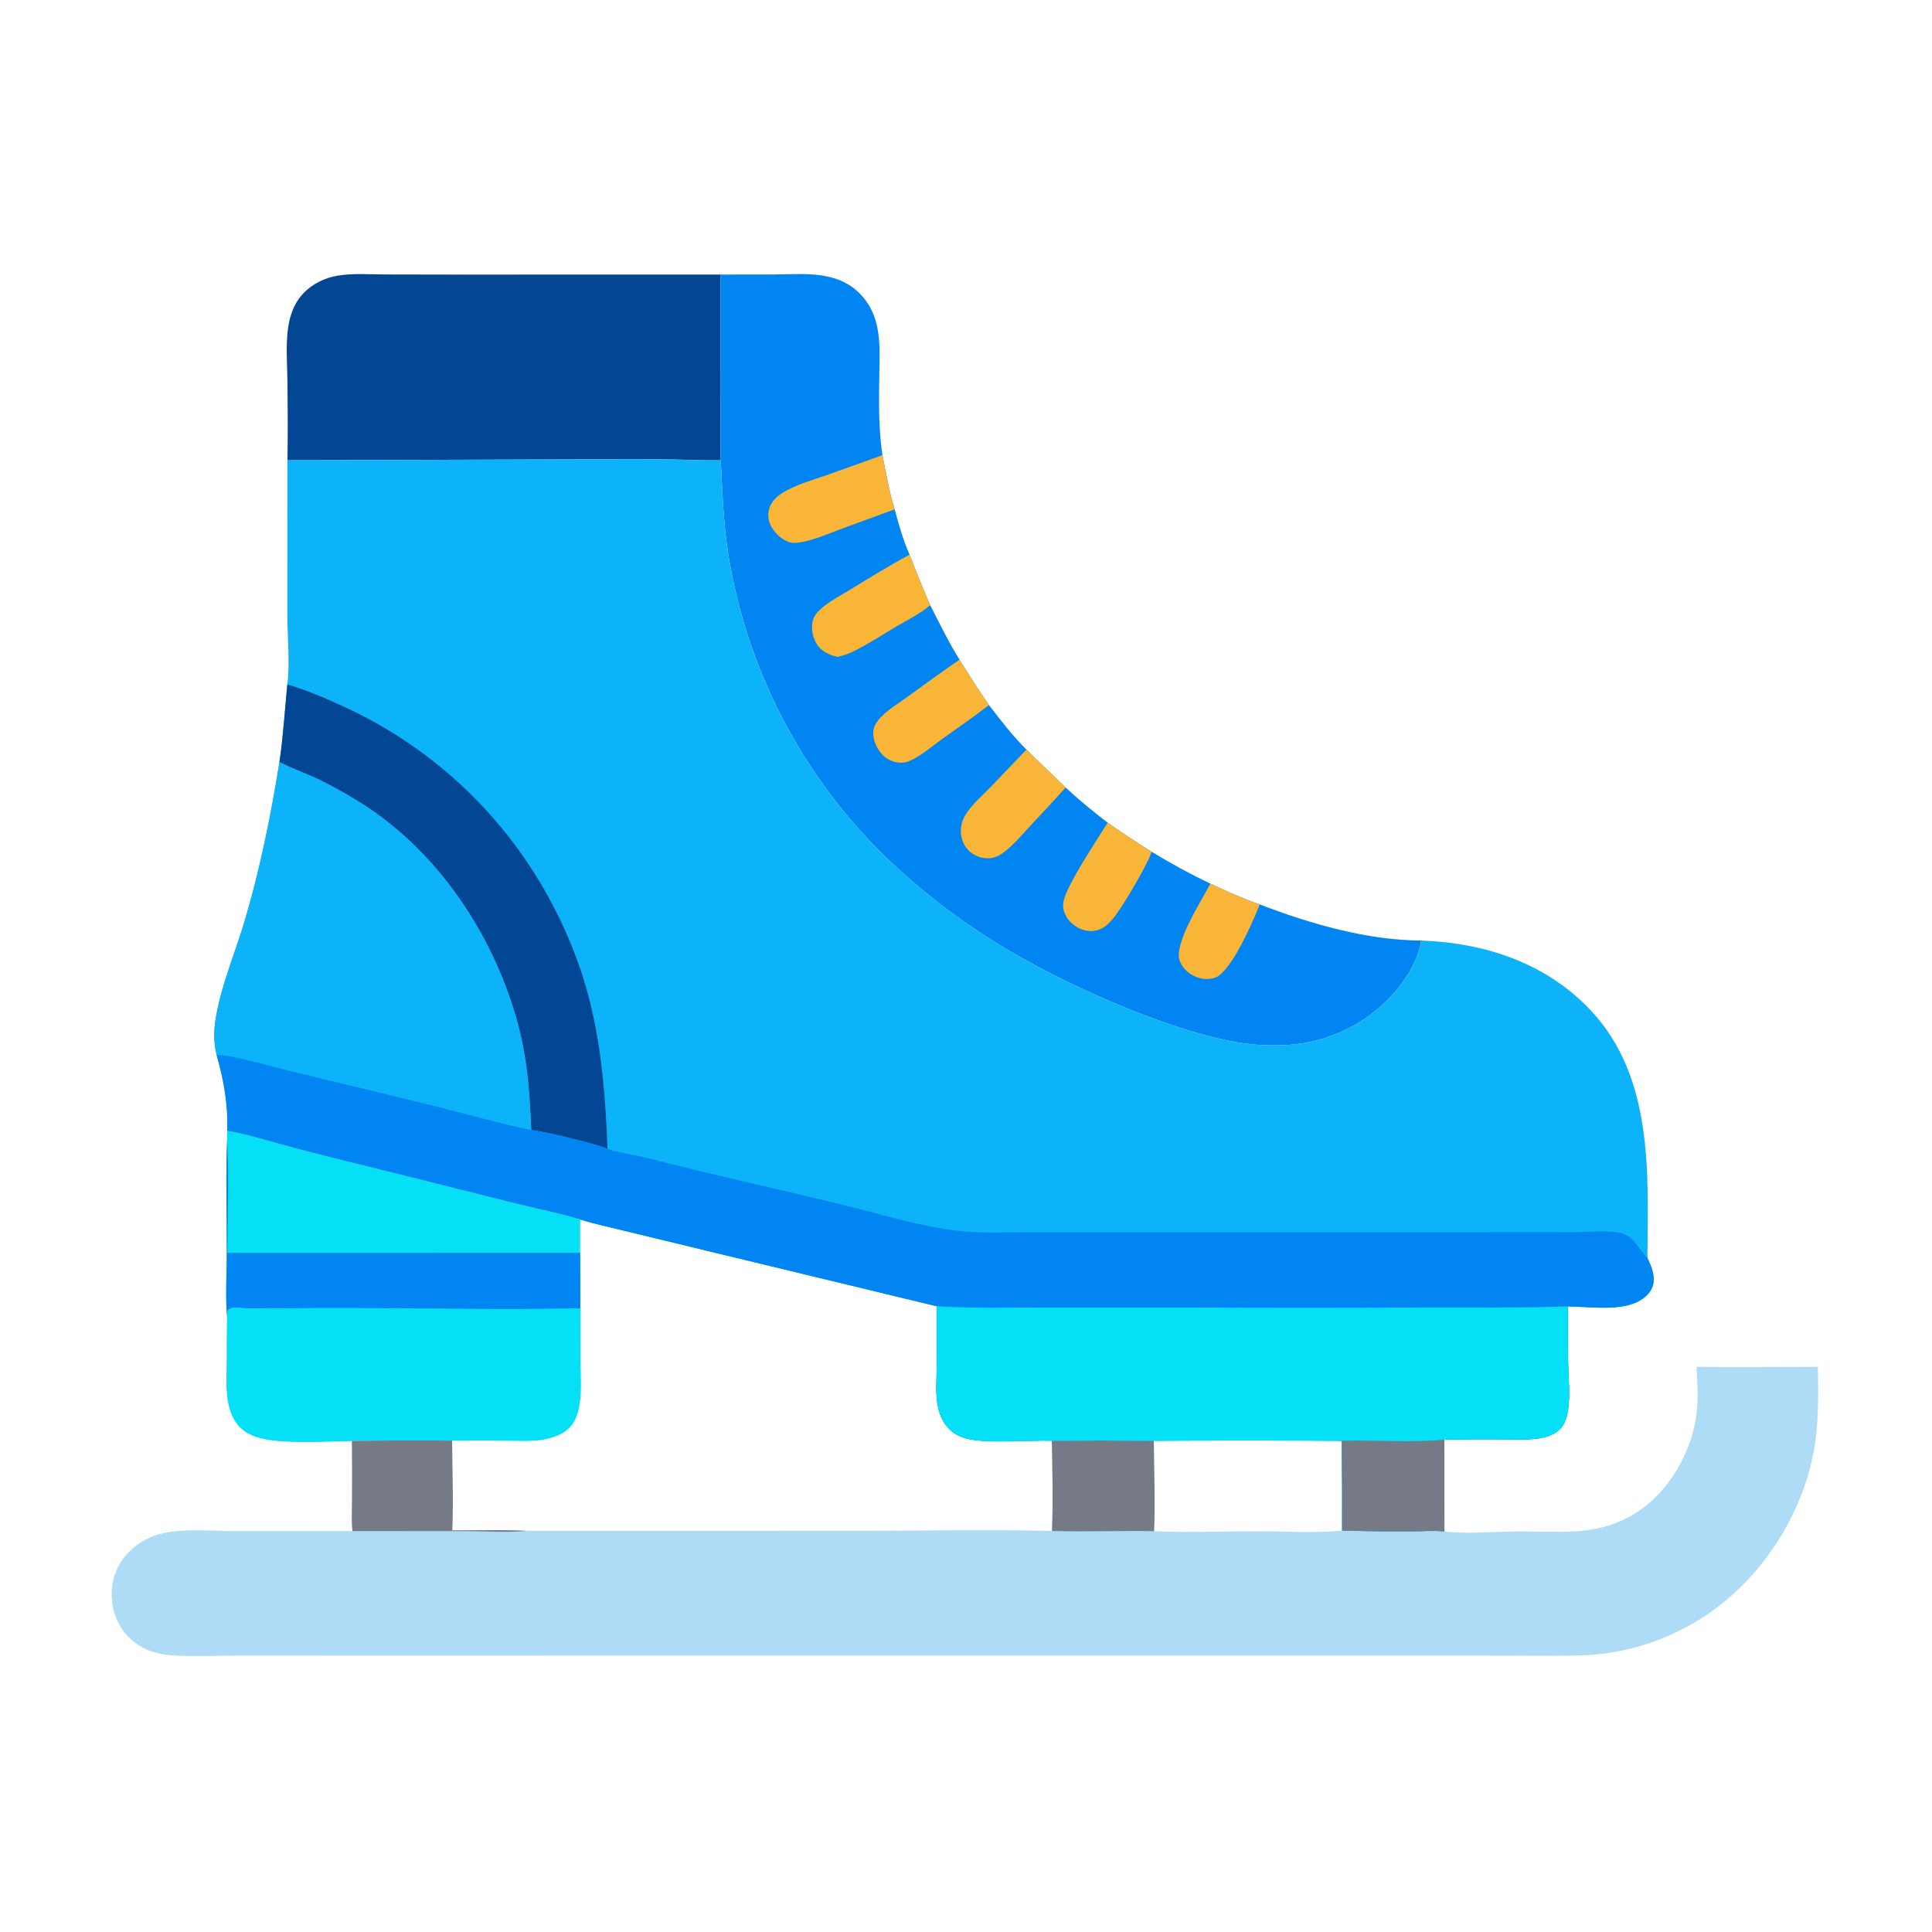
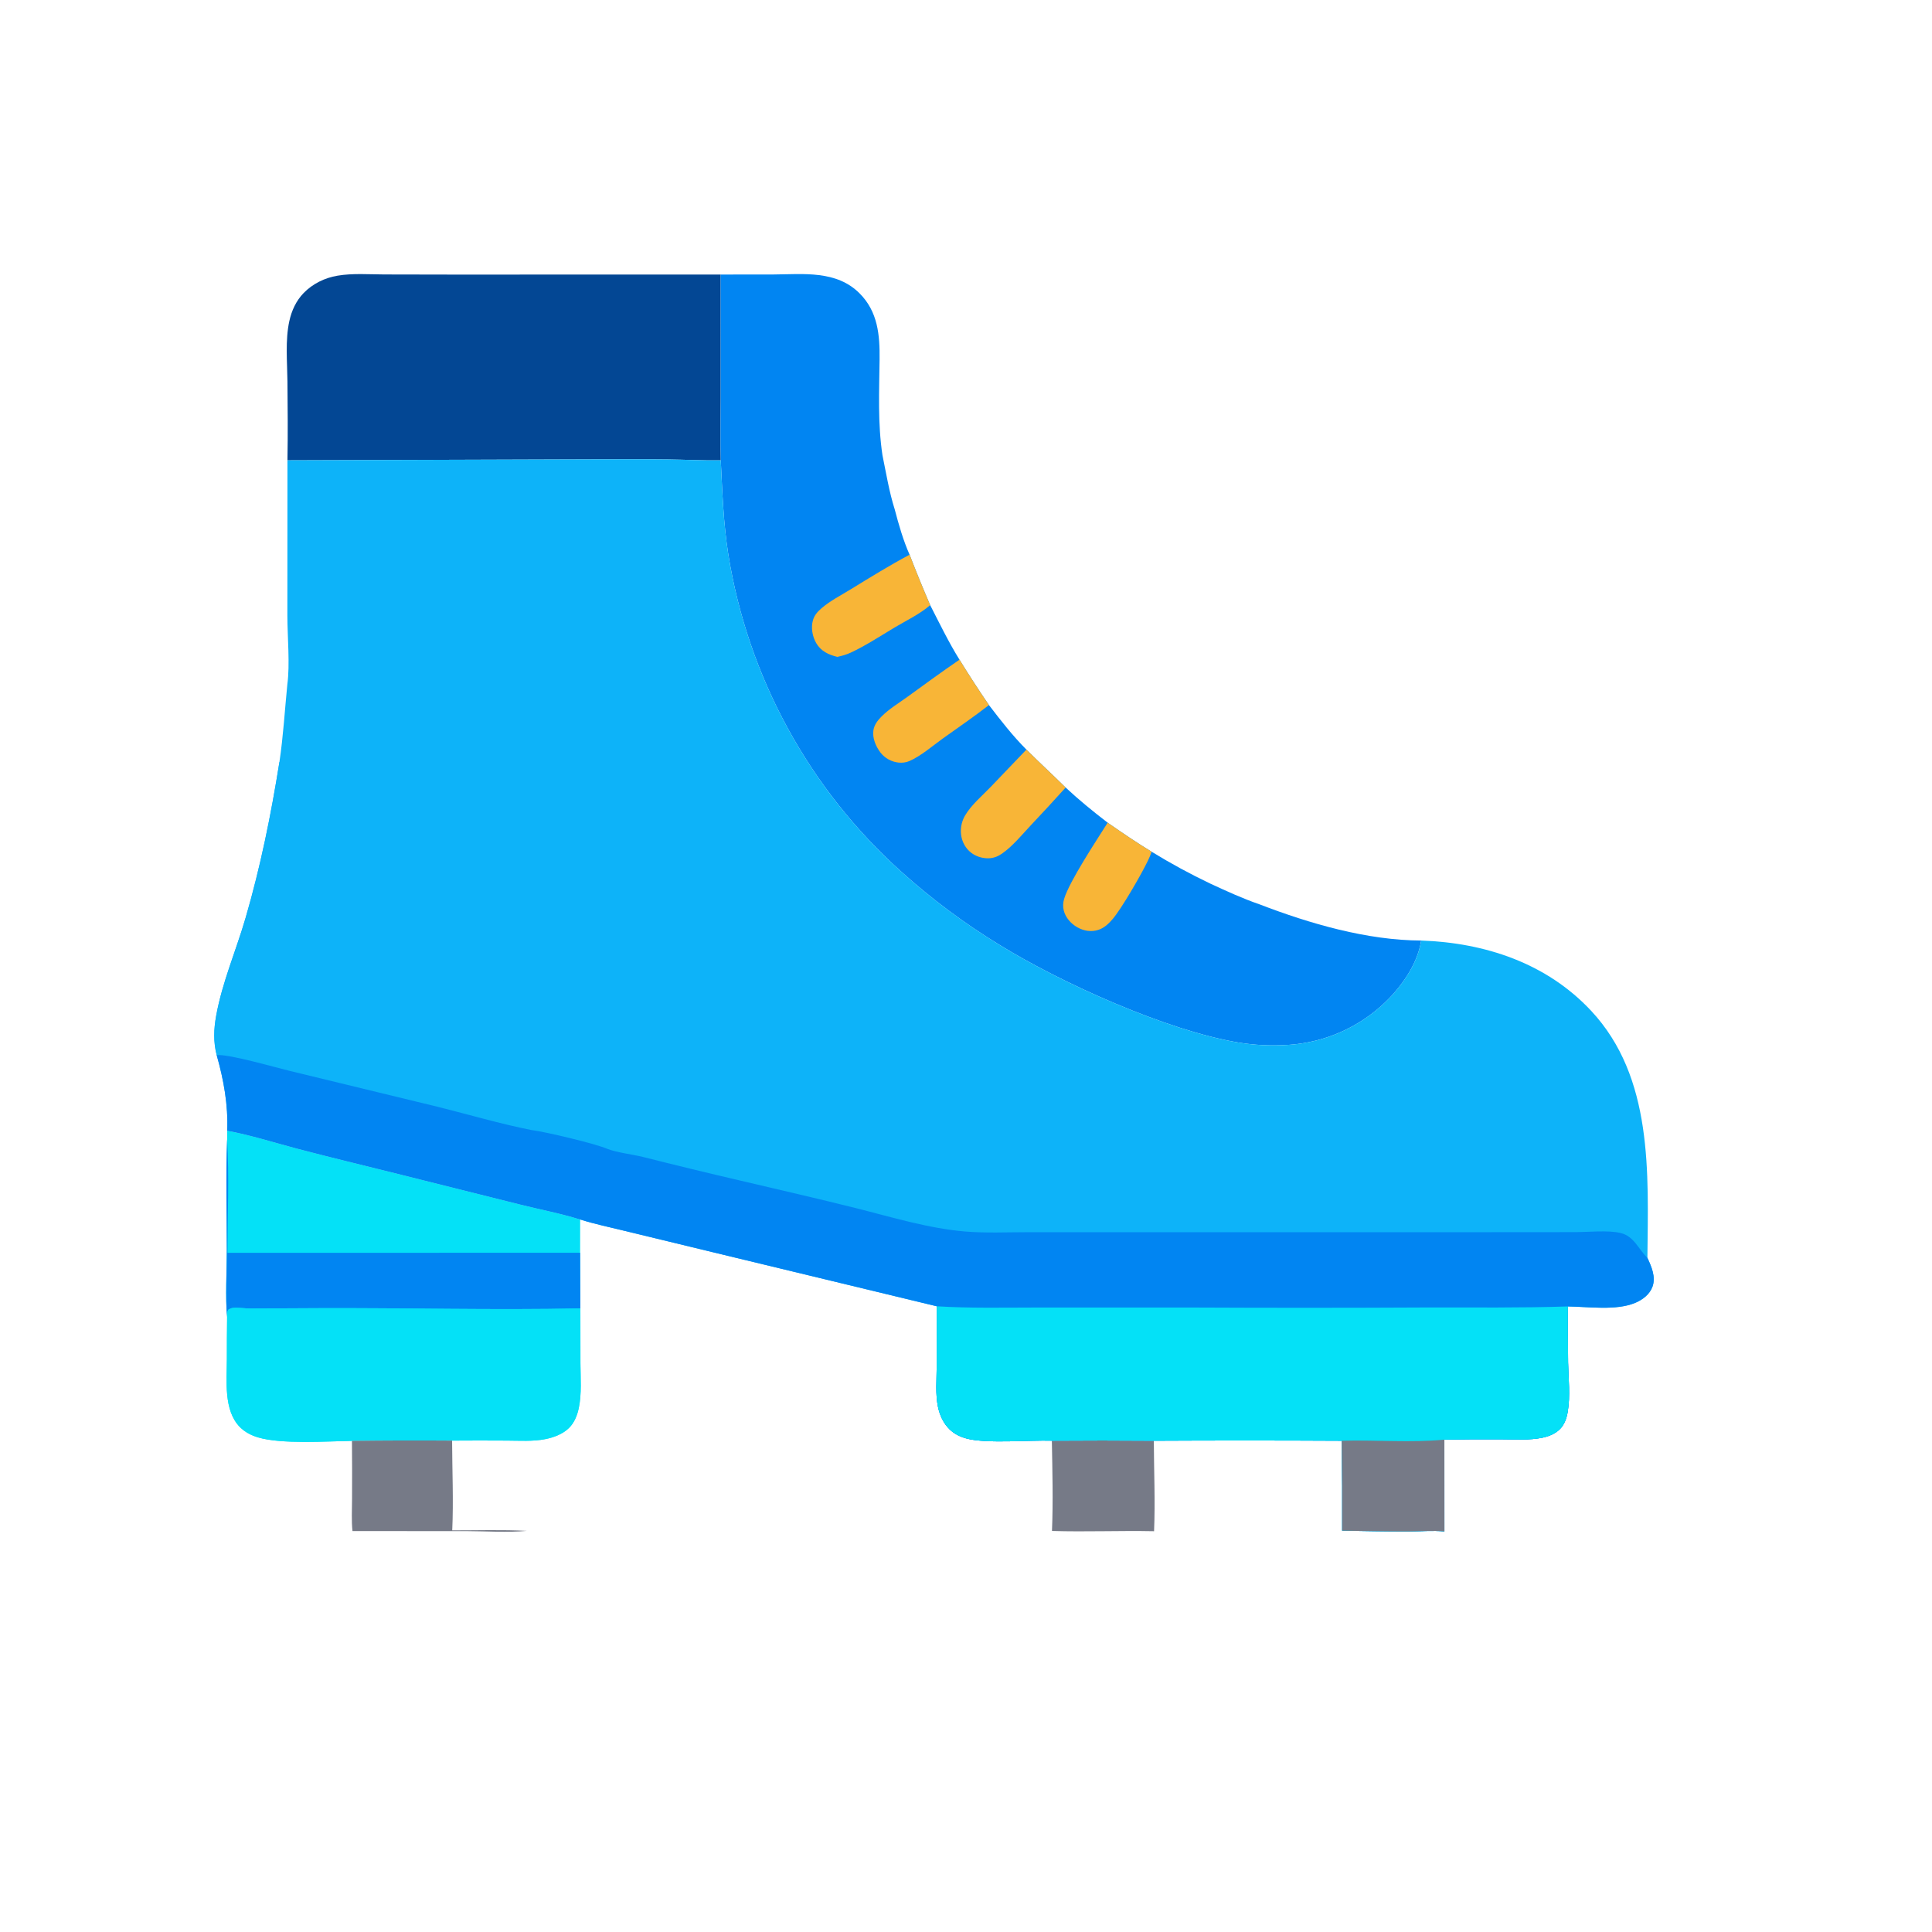
<svg xmlns="http://www.w3.org/2000/svg" width="1024" height="1024" viewBox="0 0 1024 1024" fill="none">
  <path d="M152.358 243.978C152.606 230.079 152.493 216.112 152.354 202.21C152.25 191.779 151.114 180.378 153.359 170.154C154.572 164.628 156.961 159.398 160.939 155.307C165.74 150.369 172.126 147.255 178.887 146.116C186.941 144.759 195.473 145.432 203.615 145.469L240.568 145.537L381.978 145.51L381.993 211.036C381.996 221.992 381.684 233.044 382.026 243.99C372.721 244.127 363.417 243.623 354.115 243.506C340.552 243.337 326.975 243.444 313.412 243.453L152.358 243.978Z" fill="#034794" />
  <path d="M120.418 599.28C132.956 601.607 145.043 605.501 157.354 608.748C174.598 613.297 191.97 617.44 209.272 621.772L276.196 638.529C286.55 641.123 297.35 643.132 307.504 646.348L307.488 663.994L307.614 693.482L307.645 722.751C307.675 730.431 308.348 738.551 306.798 746.112C305.983 750.09 304.48 754.007 301.528 756.898C298.261 760.098 293.465 761.883 289.031 762.766C282.451 764.077 275.341 763.563 268.653 763.542C258.975 763.477 249.297 763.48 239.619 763.55C221.928 763.418 204.237 763.464 186.546 763.687C173.334 763.904 148.998 765.564 136.691 761.824C133.109 760.735 129.803 759.045 127.148 756.364C118.465 747.597 120.233 731.857 120.25 720.568C120.242 713.062 120.284 705.555 120.375 698.049C119.364 687.938 120.22 673.261 120.22 662.694C120.22 643.172 119.666 623.464 120.378 603.962L120.418 599.28Z" fill="#04E1F7" />
  <path d="M120.378 603.962C121.511 622.849 120.583 644.738 120.568 664.016L307.488 663.994L307.614 693.482C261.408 694.455 215.093 693.158 168.866 693.356L132.881 693.536C129.856 693.568 126.586 692.935 123.636 693.193C122.614 693.283 121.798 693.693 120.944 694.225C120.288 695.455 120.39 696.695 120.375 698.049C119.364 687.938 120.22 673.261 120.22 662.694C120.22 643.172 119.666 623.464 120.378 603.962Z" fill="#0185F2" />
  <path d="M120.375 698.049C120.39 696.695 120.288 695.455 120.944 694.225C121.798 693.693 122.614 693.283 123.636 693.193C126.586 692.935 129.856 693.568 132.881 693.536L168.866 693.356C215.093 693.158 261.408 694.455 307.614 693.482L307.645 722.751C307.675 730.431 308.348 738.551 306.798 746.112C305.983 750.09 304.48 754.007 301.528 756.898C298.261 760.098 293.465 761.883 289.031 762.766C282.451 764.077 275.341 763.563 268.653 763.542C258.975 763.477 249.297 763.479 239.619 763.55C221.928 763.418 204.237 763.464 186.546 763.687C173.334 763.904 148.998 765.564 136.691 761.824C133.109 760.735 129.803 759.045 127.148 756.364C118.465 747.597 120.233 731.857 120.25 720.568C120.242 713.061 120.284 705.555 120.375 698.049Z" fill="#04E1F7" />
  <path d="M381.978 145.51L409.974 145.482C425.866 145.353 443.375 143.179 455.648 155.537C465.296 165.252 466.353 177.552 466.197 190.57C465.993 207.605 465.184 224.317 467.714 241.231C469.657 250.713 471.289 260.759 474.218 269.966C476.315 277.965 478.739 286.438 482.103 294C485.569 302.981 489.206 311.892 493.014 320.733C497.997 330.438 502.793 340.382 508.558 349.65C513.569 357.794 518.775 365.811 524.174 373.702C530.503 381.951 536.669 389.923 544.027 397.299C550.86 404.11 557.945 410.645 564.817 417.41C571.96 424.068 579.35 430.09 587.092 436.033C594.735 441.362 602.414 446.562 610.365 451.422C620.45 457.609 630.832 463.25 641.51 468.344C650.139 472.33 658.648 476.257 667.649 479.345C694.192 489.564 724.598 498.4 753.251 498.504C751.686 508.771 745.543 518.823 738.748 526.466C738.299 526.972 737.843 527.473 737.381 527.969C736.919 528.463 736.451 528.952 735.977 529.436C735.503 529.92 735.023 530.397 734.538 530.868C734.052 531.34 733.56 531.806 733.063 532.266C732.566 532.725 732.063 533.178 731.554 533.625C731.045 534.072 730.531 534.512 730.011 534.946C729.492 535.38 728.967 535.808 728.437 536.229C727.906 536.651 727.371 537.065 726.83 537.472C726.29 537.88 725.745 538.281 725.194 538.675C724.643 539.07 724.088 539.458 723.528 539.839C722.968 540.219 722.403 540.592 721.834 540.958C721.265 541.325 720.691 541.685 720.112 542.036C719.534 542.388 718.951 542.733 718.364 543.071C717.777 543.409 717.186 543.739 716.591 544.062C715.996 544.385 715.397 544.7 714.794 545.008C714.191 545.317 713.585 545.618 712.974 545.91C712.364 546.204 711.75 546.49 711.132 546.768C710.515 547.045 709.894 547.315 709.27 547.578C708.646 547.84 708.019 548.094 707.388 548.341C706.757 548.588 706.124 548.827 705.487 549.057C704.851 549.289 704.212 549.512 703.57 549.727C702.928 549.943 702.283 550.15 701.636 550.349C700.989 550.548 700.339 550.739 699.687 550.922C699.035 551.105 698.381 551.28 697.725 551.446C697.069 551.614 696.411 551.772 695.75 551.922C695.09 552.073 694.428 552.215 693.765 552.349C693.101 552.483 692.436 552.609 691.769 552.727C691.102 552.844 690.433 552.953 689.764 553.055C689.095 553.155 688.424 553.247 687.752 553.331C687.08 553.415 686.407 553.492 685.734 553.56C685.06 553.627 684.385 553.686 683.71 553.737C683.035 553.787 682.359 553.829 681.683 553.863C677.448 554.117 673.213 554.134 668.976 553.914C664.739 553.694 660.528 553.238 656.343 552.547C618.424 546.23 562.606 521.066 529.822 500.848C520.537 495.19 511.536 489.112 502.817 482.615C494.099 476.117 485.702 469.228 477.626 461.947C476.114 460.589 474.617 459.216 473.135 457.826C471.652 456.437 470.185 455.032 468.732 453.611C467.279 452.191 465.842 450.755 464.42 449.304C462.997 447.853 461.591 446.387 460.2 444.905C458.809 443.425 457.434 441.929 456.075 440.418C454.716 438.908 453.372 437.384 452.045 435.845C450.718 434.307 449.408 432.754 448.114 431.188C446.82 429.621 445.543 428.04 444.283 426.447C443.022 424.853 441.779 423.246 440.553 421.626C439.327 420.006 438.118 418.373 436.926 416.727C435.735 415.081 434.561 413.423 433.405 411.753C432.248 410.082 431.11 408.399 429.99 406.703C428.869 405.009 427.767 403.302 426.682 401.583C425.598 399.865 424.532 398.136 423.484 396.394C422.437 394.654 421.408 392.902 420.398 391.139C419.387 389.377 418.396 387.603 417.423 385.819C416.45 384.035 415.497 382.241 414.562 380.437C413.627 378.633 412.712 376.819 411.816 374.995C410.92 373.172 410.043 371.339 409.186 369.496C408.329 367.654 407.492 365.803 406.674 363.943C405.856 362.083 405.058 360.215 404.28 358.338C403.502 356.461 402.744 354.576 402.006 352.683C401.268 350.79 400.55 348.889 399.852 346.981C399.154 345.073 398.477 343.157 397.82 341.234C397.163 339.312 396.526 337.382 395.91 335.446C395.294 333.51 394.699 331.568 394.124 329.618C393.549 327.67 392.995 325.715 392.462 323.754C391.929 321.794 391.416 319.828 390.925 317.856C390.433 315.885 389.962 313.908 389.513 311.926C389.064 309.945 388.635 307.959 388.228 305.968C387.821 303.978 387.434 301.983 387.069 299.984C386.704 297.986 386.361 295.983 386.038 293.977C383.394 277.327 382.859 260.791 382.026 243.99C381.684 233.044 381.996 221.992 381.993 211.036L381.978 145.51Z" fill="#0185F2" />
-   <path d="M641.51 468.344C650.139 472.33 658.648 476.256 667.649 479.345C667.488 479.797 667.321 480.246 667.146 480.693C663.67 489.381 652.618 514.718 644.328 518.043C640.65 519.518 636.507 519.02 632.986 517.346C629.498 515.687 626.46 512.772 625.199 509.062C622.1 499.944 637.031 477.033 641.51 468.344Z" fill="#F8B537" />
  <path d="M587.092 436.032C594.735 441.361 602.414 446.562 610.365 451.422C609.877 453.001 609.208 454.522 608.498 456.012C605.098 463.147 594.549 481.5 589.65 487.208C587.592 489.606 585.26 491.818 582.203 492.829C578.402 494.085 574.488 493.443 571.039 491.506C567.684 489.621 564.802 486.422 563.828 482.643C563.298 480.587 563.4 478.494 564 476.468C566.758 467.148 581.267 445.306 587.092 436.032Z" fill="#F8B537" />
  <path d="M544.027 397.299C550.86 404.11 557.945 410.645 564.817 417.41C558.7 424.19 552.508 430.902 546.241 437.544C541.515 442.6 536.813 448.408 531.135 452.398C529.065 453.853 526.82 454.771 524.274 454.899C520.538 455.087 516.589 453.756 513.828 451.205C510.956 448.552 509.387 444.797 509.275 440.913C509.256 440.155 509.289 439.401 509.374 438.649C509.459 437.896 509.596 437.153 509.784 436.419C509.973 435.685 510.211 434.968 510.498 434.268C510.786 433.567 511.121 432.89 511.502 432.236C514.833 426.585 520.572 421.779 525.097 417.075L544.027 397.299Z" fill="#F8B537" />
  <path d="M508.558 349.65C513.569 357.794 518.775 365.811 524.174 373.702C516.243 379.881 507.817 385.607 499.647 391.471C494.178 395.398 488.134 400.701 481.94 403.395C480.153 404.173 478.226 404.372 476.297 404.19C475.83 404.143 475.367 404.072 474.907 403.977C474.448 403.883 473.994 403.766 473.546 403.626C473.098 403.487 472.658 403.325 472.227 403.141C471.795 402.957 471.374 402.752 470.963 402.526C470.552 402.3 470.153 402.053 469.767 401.786C469.381 401.52 469.009 401.235 468.651 400.931C468.294 400.628 467.952 400.307 467.627 399.969C467.302 399.631 466.994 399.277 466.704 398.908C464.225 395.693 462.268 391.133 462.936 387.005C463.397 384.161 465.113 381.936 467.077 379.922C471.066 375.834 476.377 372.669 481.008 369.305C490.145 362.668 499.229 356.021 508.558 349.65Z" fill="#F8B537" />
  <path d="M482.103 294C485.569 302.981 489.206 311.892 493.014 320.733C487.675 325.401 480.512 328.813 474.413 332.438C466.714 337.014 458.975 342.165 450.85 345.94C448.568 347 446.254 347.609 443.815 348.163C439.19 347.038 435.123 345.166 432.631 340.893C430.567 337.353 429.728 332.619 430.909 328.647C431.713 325.946 433.386 324.136 435.489 322.331C440.028 318.436 445.646 315.568 450.738 312.444C461.089 306.093 471.387 299.725 482.103 294Z" fill="#F8B537" />
-   <path d="M467.714 241.231C469.657 250.713 471.289 260.759 474.218 269.966L446.79 279.997C439.901 282.549 432.768 285.721 425.568 287.196C423.011 287.72 419.784 288.158 417.324 287.021C413.327 285.173 409.65 281.621 408.053 277.483C406.827 274.304 406.905 270.8 408.42 267.732C409.887 264.764 412.384 262.632 415.177 260.954C422.004 256.852 429.997 254.681 437.477 252.039C447.576 248.493 457.655 244.891 467.714 241.231Z" fill="#F8B537" />
-   <path d="M307.504 646.348C315.301 648.819 323.521 650.512 331.467 652.472L378.03 663.75L496.517 692.355L496.465 724.482C496.447 731.433 495.728 738.913 497.164 745.746C498.09 750.147 500.052 754.438 503.314 757.6C505.974 760.177 509.195 761.665 512.756 762.563C523.265 765.214 545.66 763.227 557.506 763.595C575.522 763.458 593.538 763.464 611.555 763.613C644.75 763.445 677.946 763.449 711.141 763.626C711.374 779.512 711.455 795.4 711.383 811.288C722.97 811.458 734.573 811.722 746.161 811.704C752.495 811.694 759.281 811.078 765.56 811.677C776.006 813.149 791.393 811.858 802.204 811.716C812.944 811.575 823.749 812.216 834.471 811.689C852.497 810.803 867.993 804.261 880.177 790.721C891.128 778.55 898.344 762.153 899.571 745.797C900.104 738.68 899.575 731.553 899.193 724.442C920.627 724.702 942.088 724.469 963.525 724.449C963.72 737.233 963.922 750.196 962.296 762.895C958.746 790.614 945.275 817.193 926.223 837.444C925.512 838.204 924.791 838.955 924.06 839.697C923.33 840.439 922.591 841.171 921.843 841.895C921.094 842.619 920.337 843.333 919.572 844.039C918.806 844.743 918.031 845.439 917.248 846.125C916.465 846.811 915.673 847.487 914.874 848.154C914.074 848.82 913.266 849.476 912.45 850.123C911.634 850.769 910.81 851.406 909.979 852.032C909.147 852.658 908.308 853.273 907.461 853.879C906.614 854.484 905.759 855.079 904.898 855.663C904.037 856.247 903.168 856.821 902.292 857.384C901.416 857.946 900.533 858.498 899.644 859.04C898.755 859.58 897.859 860.11 896.957 860.63C896.054 861.148 895.145 861.656 894.23 862.153C893.315 862.649 892.395 863.134 891.468 863.608C890.541 864.082 889.608 864.544 888.669 864.995C887.731 865.445 886.787 865.884 885.838 866.312C884.889 866.739 883.934 867.155 882.975 867.559C882.016 867.962 881.051 868.354 880.082 868.734C879.113 869.114 878.139 869.482 877.161 869.838C876.182 870.194 875.2 870.538 874.213 870.87C873.226 871.201 872.236 871.52 871.241 871.828C870.246 872.135 869.248 872.43 868.246 872.713C867.244 872.995 866.239 873.265 865.23 873.523C864.221 873.781 863.21 874.026 862.195 874.259C861.18 874.491 860.163 874.712 859.143 874.92C858.123 875.127 857.101 875.322 856.076 875.505C855.051 875.687 854.024 875.857 852.995 876.014C851.966 876.171 850.935 876.315 849.902 876.447C848.869 876.578 847.835 876.697 846.8 876.804C845.764 876.91 844.727 877.003 843.69 877.083C842.652 877.163 841.613 877.231 840.573 877.286C839.534 877.34 838.494 877.382 837.453 877.412C819.399 877.852 801.249 877.487 783.186 877.489L679.979 877.493L371.681 877.489L182.501 877.482L124.758 877.502C113.486 877.539 101.852 878.167 90.627 877.305C82.49 876.679 74.725 874.029 68.765 868.295C62.383 862.154 59.269 853.848 59.218 845.063C59.168 836.351 62.412 828.48 68.578 822.317C73.417 817.481 79.91 814.032 86.594 812.589C98.374 810.045 112.263 811.506 124.322 811.527L186.821 811.504C186.226 805.966 186.585 800.076 186.594 794.507C186.652 784.233 186.636 773.96 186.546 763.687C204.237 763.463 221.928 763.418 239.619 763.55C249.297 763.479 258.975 763.476 268.653 763.542C275.341 763.563 282.451 764.077 289.031 762.766C293.465 761.883 298.261 760.098 301.528 756.898C304.48 754.007 305.983 750.09 306.798 746.112C308.348 738.551 307.675 730.431 307.645 722.751L307.614 693.482L307.488 663.994L307.504 646.348ZM307.504 646.348L307.488 663.994L307.614 693.482L307.645 722.751C307.675 730.431 308.348 738.551 306.798 746.112C305.983 750.09 304.48 754.007 301.528 756.898C298.261 760.098 293.465 761.883 289.031 762.766C282.451 764.077 275.341 763.563 268.653 763.542C258.975 763.476 249.297 763.479 239.619 763.55C239.675 779.307 240.405 795.405 239.693 811.123C252.812 811.157 266.155 810.689 279.244 811.389L454.598 811.372C488.865 811.38 523.329 810.601 557.571 811.442C558.219 795.632 557.785 779.423 557.506 763.595C545.66 763.227 523.265 765.214 512.756 762.563C509.195 761.665 505.974 760.177 503.314 757.6C500.052 754.438 498.09 750.147 497.164 745.746C495.728 738.913 496.447 731.433 496.465 724.482L496.517 692.355L378.03 663.75L331.467 652.472C323.521 650.512 315.301 648.819 307.504 646.348ZM611.555 763.613C611.615 779.515 612.332 795.699 611.682 811.576C629.996 812.388 648.679 811.61 667.031 811.614C681.599 811.618 696.907 812.665 711.383 811.288C711.455 795.4 711.374 779.512 711.141 763.626C677.946 763.449 644.75 763.445 611.555 763.613Z" fill="#AEDBF5" />
  <path d="M186.546 763.687C204.237 763.464 221.928 763.418 239.619 763.55C239.675 779.307 240.405 795.405 239.693 811.123C252.812 811.157 266.155 810.689 279.244 811.389C268.839 812.377 257.782 811.559 247.301 811.524L186.821 811.504C186.226 805.966 186.585 800.076 186.594 794.507C186.652 784.234 186.636 773.96 186.546 763.687Z" fill="#767A87" />
  <path d="M557.506 763.595C575.522 763.459 593.538 763.465 611.555 763.613C611.615 779.515 612.332 795.699 611.682 811.576C593.641 811.206 575.613 811.988 557.571 811.442C558.219 795.632 557.785 779.423 557.506 763.595Z" fill="#767A87" />
  <path d="M152.358 243.978L313.412 243.453C326.975 243.444 340.552 243.337 354.115 243.506C363.417 243.623 372.721 244.127 382.026 243.99C382.859 260.791 383.394 277.327 386.038 293.977C386.361 295.983 386.704 297.985 387.069 299.984C387.434 301.982 387.821 303.977 388.228 305.968C388.635 307.958 389.064 309.945 389.513 311.927C389.962 313.908 390.433 315.884 390.925 317.856C391.416 319.827 391.929 321.793 392.462 323.754C392.995 325.714 393.549 327.669 394.124 329.618C394.699 331.567 395.294 333.51 395.91 335.446C396.526 337.382 397.163 339.311 397.82 341.234C398.477 343.156 399.154 345.072 399.852 346.981C400.55 348.889 401.268 350.789 402.006 352.683C402.744 354.575 403.502 356.46 404.28 358.338C405.058 360.214 405.856 362.083 406.674 363.943C407.492 365.803 408.329 367.654 409.186 369.496C410.043 371.338 410.92 373.171 411.816 374.995C412.712 376.818 413.627 378.632 414.562 380.437C415.497 382.241 416.45 384.035 417.423 385.819C418.396 387.603 419.387 389.376 420.398 391.139C421.408 392.901 422.437 394.653 423.484 396.394C424.532 398.135 425.598 399.865 426.682 401.583C427.767 403.301 428.869 405.008 429.99 406.703C431.11 408.398 432.248 410.081 433.405 411.752C434.561 413.422 435.735 415.081 436.927 416.727C438.118 418.372 439.327 420.005 440.553 421.626C441.779 423.246 443.022 424.852 444.283 426.446C445.543 428.04 446.82 429.62 448.114 431.187C449.408 432.753 450.718 434.306 452.045 435.845C453.372 437.383 454.716 438.908 456.075 440.418C457.434 441.928 458.809 443.424 460.2 444.905C461.591 446.386 462.998 447.852 464.42 449.304C465.842 450.754 467.279 452.19 468.732 453.611C470.185 455.031 471.652 456.436 473.135 457.826C474.617 459.215 476.114 460.589 477.626 461.947C485.702 469.227 494.099 476.116 502.817 482.614C511.536 489.112 520.537 495.19 529.822 500.848C562.606 521.066 618.424 546.23 656.343 552.546C660.528 553.237 664.739 553.693 668.976 553.913C673.213 554.133 677.448 554.116 681.683 553.863C682.359 553.829 683.035 553.786 683.71 553.736C684.385 553.685 685.06 553.626 685.734 553.559C686.407 553.491 687.08 553.415 687.752 553.331C688.424 553.247 689.095 553.154 689.764 553.054C690.433 552.952 691.102 552.843 691.769 552.726C692.436 552.608 693.101 552.483 693.765 552.349C694.428 552.215 695.09 552.072 695.75 551.922C696.411 551.772 697.069 551.613 697.725 551.446C698.381 551.279 699.035 551.104 699.687 550.922C700.339 550.738 700.989 550.547 701.636 550.348C702.283 550.149 702.928 549.942 703.57 549.727C704.212 549.511 704.851 549.288 705.487 549.057C706.124 548.826 706.757 548.587 707.388 548.341C708.019 548.093 708.646 547.839 709.27 547.577C709.894 547.314 710.515 547.044 711.132 546.766C711.75 546.488 712.364 546.203 712.974 545.91C713.585 545.617 714.191 545.316 714.794 545.008C715.397 544.7 715.996 544.384 716.591 544.062C717.186 543.738 717.777 543.408 718.364 543.071C718.951 542.733 719.534 542.388 720.112 542.036C720.691 541.684 721.265 541.324 721.834 540.958C722.403 540.591 722.968 540.218 723.528 539.838C724.088 539.457 724.643 539.069 725.194 538.675C725.745 538.281 726.29 537.88 726.83 537.472C727.371 537.064 727.906 536.65 728.437 536.229C728.967 535.807 729.492 535.38 730.011 534.946C730.531 534.512 731.045 534.071 731.554 533.625C732.063 533.177 732.566 532.724 733.063 532.265C733.56 531.805 734.052 531.34 734.538 530.868C735.023 530.396 735.503 529.919 735.977 529.436C736.451 528.952 736.919 528.462 737.381 527.968C737.843 527.472 738.299 526.971 738.748 526.465C745.543 518.822 751.686 508.771 753.251 498.504C787.081 499.684 819.703 510.451 843.308 535.712C876.312 571.031 873.584 621.802 873.159 666.677C875.323 671.38 877.722 676.786 875.843 681.994C874.378 686.057 870.558 688.936 866.691 690.546C856.523 694.778 841.939 692.58 830.986 692.443C830.962 702.337 831.009 712.232 831.127 722.126C831.307 730.678 832.372 739.855 830.924 748.304C830.356 751.619 829.268 754.923 826.871 757.379C824.369 759.942 820.88 761.317 817.431 762.031C810.743 763.414 803.394 762.887 796.589 762.88C786.24 762.795 775.892 762.846 765.545 763.033L765.56 811.677C759.281 811.078 752.495 811.694 746.161 811.704C734.573 811.722 722.97 811.458 711.383 811.288C711.455 795.4 711.374 779.512 711.141 763.626C677.946 763.449 644.75 763.445 611.555 763.613C593.538 763.464 575.522 763.458 557.506 763.595C545.66 763.227 523.265 765.214 512.756 762.563C509.195 761.665 505.974 760.177 503.314 757.6C500.052 754.438 498.09 750.147 497.164 745.746C495.728 738.913 496.447 731.433 496.465 724.482L496.517 692.355L378.03 663.75L331.467 652.472C323.521 650.512 315.301 648.819 307.504 646.348C297.35 643.132 286.55 641.123 276.196 638.529L209.272 621.772C191.97 617.44 174.598 613.297 157.354 608.748C145.043 605.501 132.956 601.607 120.418 599.28C120.983 585.674 118.555 572.271 114.846 559.244C113.045 552.135 113.289 545.481 114.588 538.3C117.794 520.583 125.129 503.81 130.148 486.569C138.088 459.297 143.649 431.876 148.107 403.856C150.137 390.202 150.933 376.507 152.288 362.787C153.734 352.338 152.332 337.368 152.315 326.468L152.358 243.978Z" fill="#0DB3F9" />
-   <path d="M152.288 362.787C162.23 365.62 171.413 369.613 180.793 373.881C182.227 374.526 183.654 375.186 185.075 375.859C186.496 376.533 187.91 377.221 189.317 377.923C190.724 378.625 192.123 379.341 193.516 380.071C194.909 380.801 196.294 381.545 197.672 382.303C199.049 383.061 200.419 383.833 201.782 384.618C203.144 385.403 204.498 386.202 205.845 387.014C207.191 387.827 208.529 388.653 209.859 389.492C211.188 390.331 212.509 391.184 213.822 392.049C215.135 392.915 216.439 393.794 217.734 394.685C219.029 395.577 220.315 396.482 221.592 397.4C222.869 398.317 224.136 399.247 225.395 400.19C226.653 401.133 227.902 402.089 229.141 403.057C230.38 404.025 231.61 405.005 232.829 405.998C234.048 406.991 235.258 407.995 236.457 409.012C237.656 410.029 238.845 411.058 240.024 412.099C241.203 413.14 242.372 414.192 243.529 415.256C244.687 416.32 245.834 417.395 246.97 418.482C248.106 419.569 249.231 420.668 250.345 421.777C251.459 422.887 252.562 424.008 253.654 425.139C254.745 426.271 255.826 427.414 256.895 428.567C257.964 429.72 259.021 430.884 260.066 432.059C261.111 433.234 262.145 434.418 263.167 435.613C264.188 436.808 265.198 438.014 266.196 439.229C267.193 440.445 268.178 441.67 269.151 442.905C270.124 444.14 271.085 445.385 272.033 446.64C272.981 447.895 273.916 449.158 274.839 450.431C275.762 451.704 276.672 452.987 277.569 454.278C278.466 455.57 279.35 456.87 280.221 458.179C281.092 459.488 281.95 460.806 282.795 462.132C283.64 463.459 284.471 464.793 285.289 466.136C286.106 467.479 286.911 468.83 287.702 470.189C288.493 471.548 289.27 472.915 290.033 474.29C315.051 519.304 320.023 558.407 321.999 608.957C315.875 606.237 289.194 599.861 281.542 598.925C280.609 575.999 279.106 556.652 272.161 534.672C258.079 490.103 229.153 448.524 188.781 424.043C181.318 419.518 173.611 415.22 165.653 411.624C160.067 409.099 154.237 407.098 148.81 404.232L148.107 403.856C150.137 390.202 150.933 376.507 152.288 362.787Z" fill="#034794" />
-   <path d="M148.107 403.856L148.81 404.232C154.237 407.098 160.067 409.099 165.653 411.624C173.611 415.22 181.318 419.518 188.781 424.043C229.153 448.524 258.079 490.103 272.161 534.672C279.106 556.652 280.609 575.999 281.542 598.925C265.079 595.639 248.596 590.784 232.296 586.703L153.269 567.524C145.715 565.703 120.886 558.504 114.846 559.244C113.045 552.135 113.289 545.481 114.588 538.3C117.794 520.583 125.129 503.81 130.148 486.569C138.088 459.297 143.649 431.876 148.107 403.856Z" fill="#0DB3F9" />
+   <path d="M148.107 403.856L148.81 404.232C154.237 407.098 160.067 409.099 165.653 411.624C229.153 448.524 258.079 490.103 272.161 534.672C279.106 556.652 280.609 575.999 281.542 598.925C265.079 595.639 248.596 590.784 232.296 586.703L153.269 567.524C145.715 565.703 120.886 558.504 114.846 559.244C113.045 552.135 113.289 545.481 114.588 538.3C117.794 520.583 125.129 503.81 130.148 486.569C138.088 459.297 143.649 431.876 148.107 403.856Z" fill="#0DB3F9" />
  <path d="M114.846 559.244C120.886 558.504 145.715 565.703 153.269 567.524L232.296 586.703C248.596 590.784 265.079 595.639 281.542 598.925C289.194 599.861 315.875 606.237 321.999 608.957C327.021 610.904 335.199 611.839 340.739 613.193C357.966 617.558 375.235 621.753 392.545 625.777C412.934 630.582 433.381 635.255 453.699 640.35C472.681 645.11 492.051 651.108 511.642 652.729C522.547 653.632 533.792 653.091 544.748 653.093L602.898 653.095L786.112 653.083L835.148 653.047C842.206 653.037 852.185 651.933 858.894 653.509C866.131 655.209 868.368 662.124 873.159 666.677C875.323 671.38 877.722 676.786 875.843 681.994C874.378 686.057 870.558 688.936 866.691 690.546C856.523 694.778 841.939 692.58 830.986 692.443C830.962 702.337 831.009 712.232 831.127 722.126C831.307 730.678 832.372 739.855 830.924 748.304C830.356 751.619 829.268 754.923 826.871 757.379C824.369 759.942 820.88 761.317 817.431 762.031C810.743 763.414 803.394 762.887 796.589 762.88C786.24 762.795 775.892 762.846 765.545 763.033L765.56 811.677C759.281 811.078 752.495 811.694 746.161 811.704C734.573 811.722 722.97 811.458 711.383 811.288C711.455 795.4 711.374 779.512 711.141 763.626C677.946 763.449 644.75 763.445 611.555 763.613C593.538 763.464 575.522 763.458 557.506 763.595C545.66 763.227 523.265 765.214 512.756 762.563C509.195 761.665 505.974 760.177 503.314 757.6C500.052 754.438 498.09 750.147 497.164 745.746C495.728 738.913 496.447 731.433 496.465 724.482L496.517 692.355L378.03 663.75L331.467 652.472C323.521 650.512 315.301 648.819 307.504 646.348C297.35 643.132 286.55 641.123 276.196 638.529L209.272 621.772C191.97 617.44 174.598 613.297 157.354 608.748C145.043 605.501 132.956 601.607 120.418 599.28C120.983 585.674 118.555 572.271 114.846 559.244Z" fill="#0185F2" />
  <path d="M496.517 692.355C514.096 693.456 531.78 693.021 549.387 693.019L632.366 693.018C673.699 693.216 715.032 693.205 756.365 692.987C781.183 692.941 806.187 693.266 830.986 692.443C830.962 702.338 831.009 712.232 831.127 722.126C831.307 730.678 832.372 739.856 830.924 748.305C830.356 751.62 829.268 754.924 826.871 757.38C824.369 759.943 820.88 761.317 817.431 762.031C810.743 763.414 803.394 762.887 796.589 762.88C786.24 762.796 775.892 762.847 765.545 763.034L765.56 811.677C759.281 811.078 752.495 811.694 746.161 811.704C734.573 811.722 722.97 811.459 711.383 811.289C711.455 795.401 711.374 779.513 711.141 763.626C677.946 763.45 644.75 763.445 611.555 763.613C593.538 763.465 575.522 763.459 557.506 763.595C545.66 763.227 523.265 765.214 512.756 762.563C509.195 761.665 505.974 760.177 503.314 757.6C500.052 754.438 498.09 750.147 497.164 745.746C495.728 738.913 496.447 731.433 496.465 724.482L496.517 692.355Z" fill="#04E1F7" />
  <path d="M711.141 763.626C729.205 763.098 747.569 764.788 765.545 763.033L765.56 811.677C759.281 811.078 752.495 811.694 746.161 811.704C734.573 811.722 722.97 811.458 711.383 811.288C711.455 795.4 711.374 779.513 711.141 763.626Z" fill="#767A87" />
</svg>